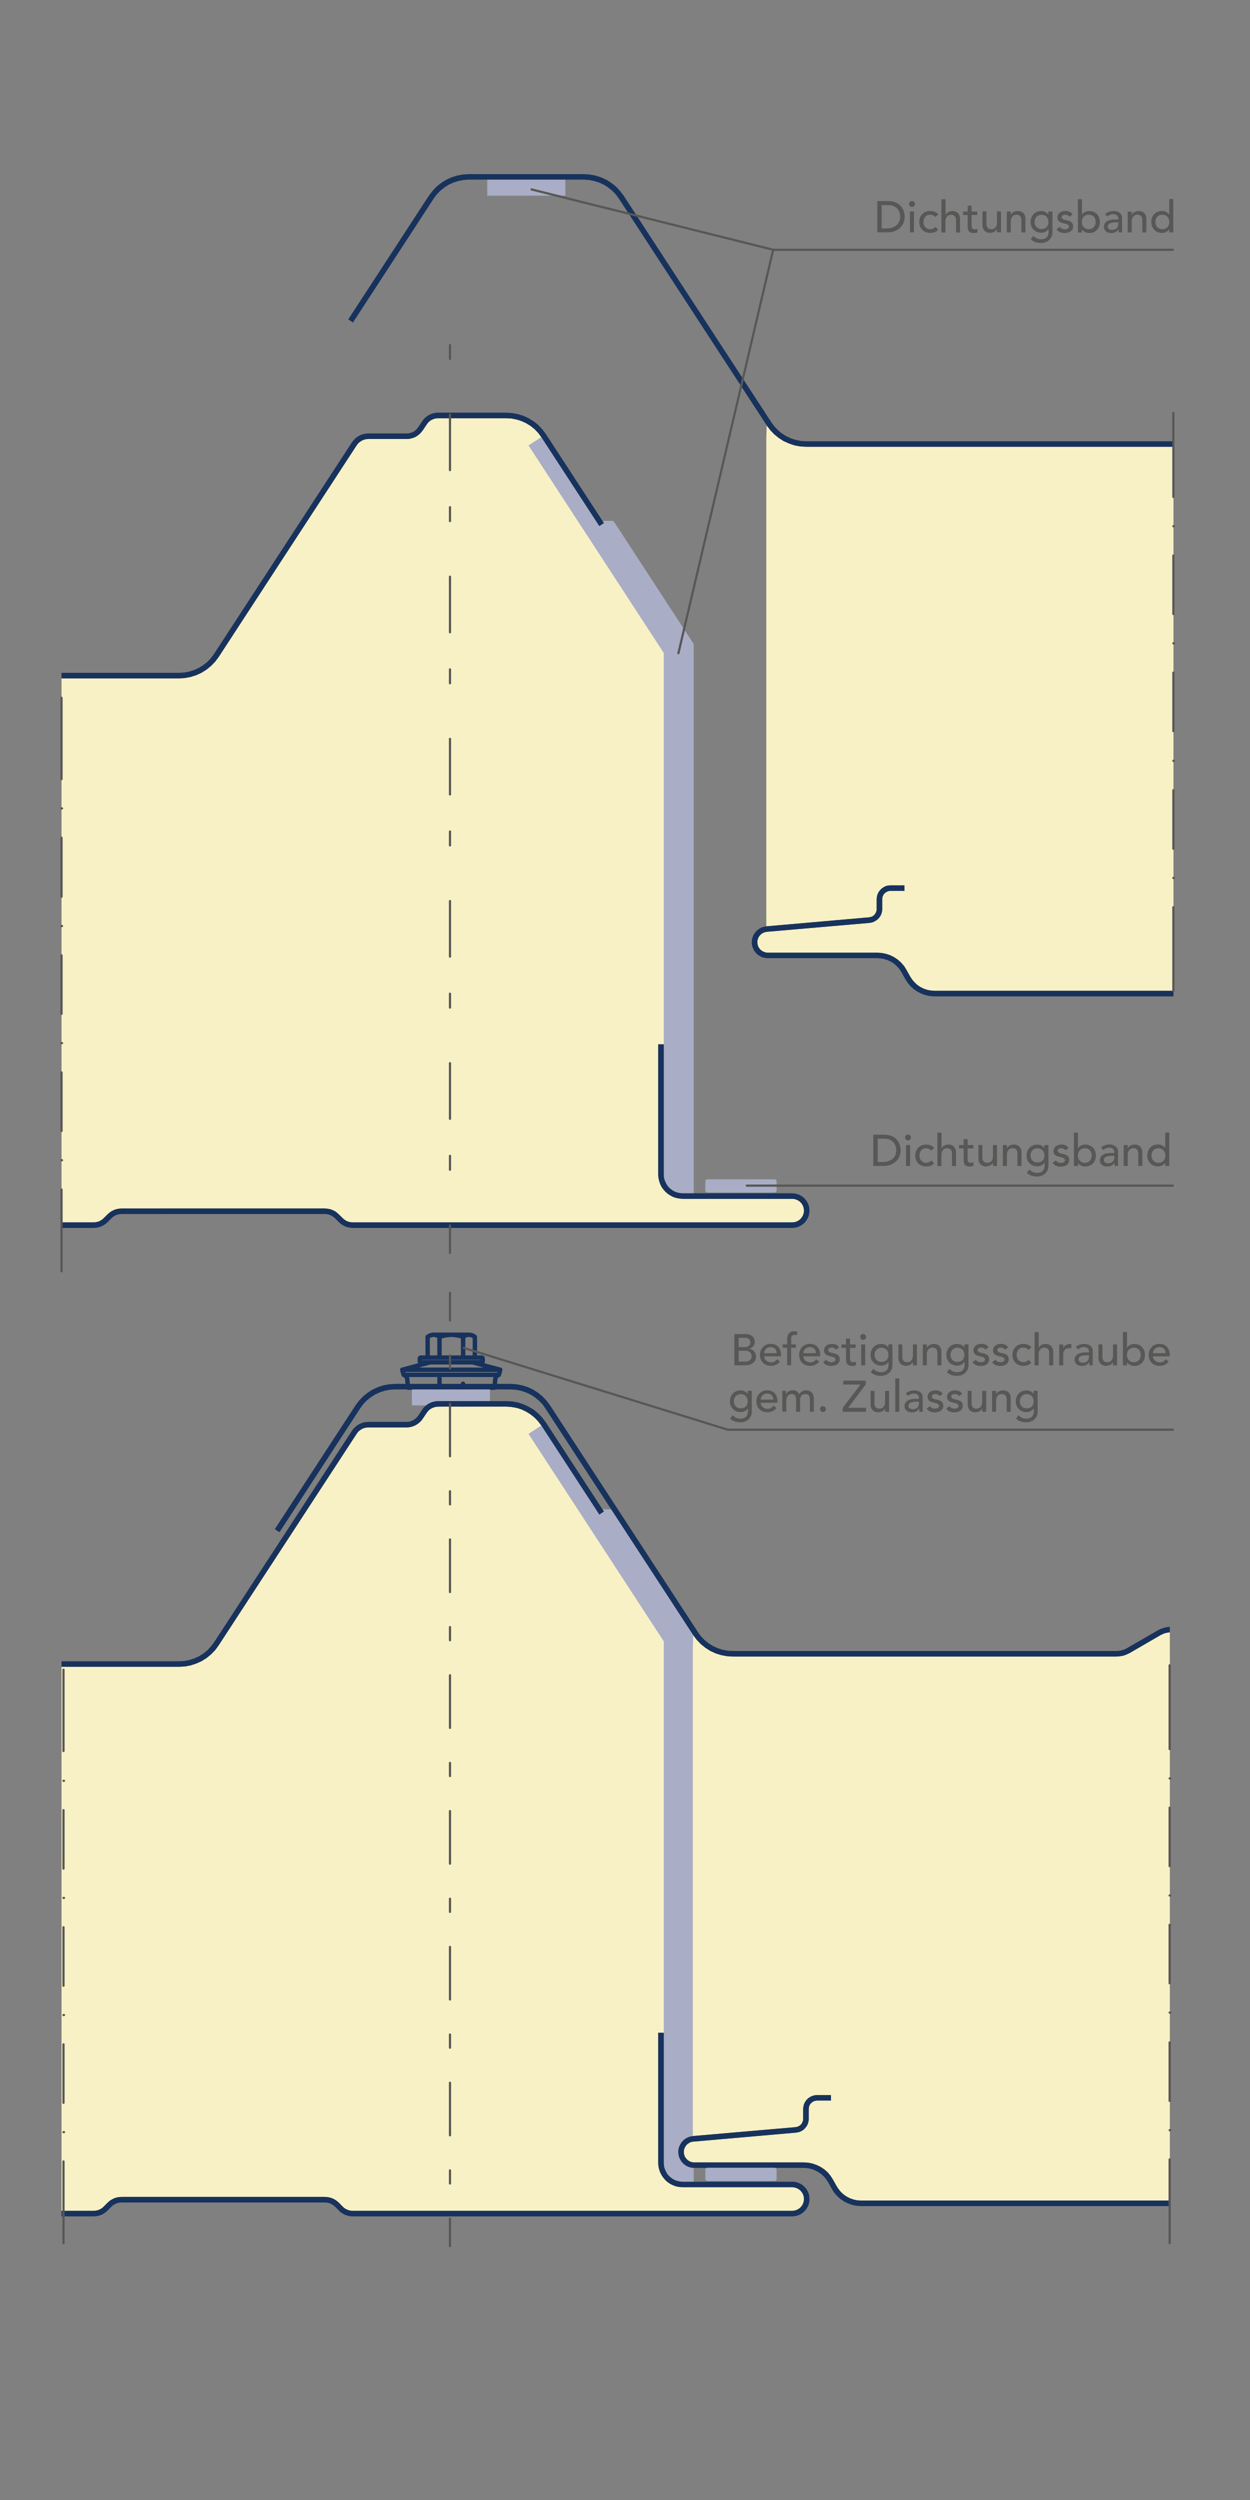
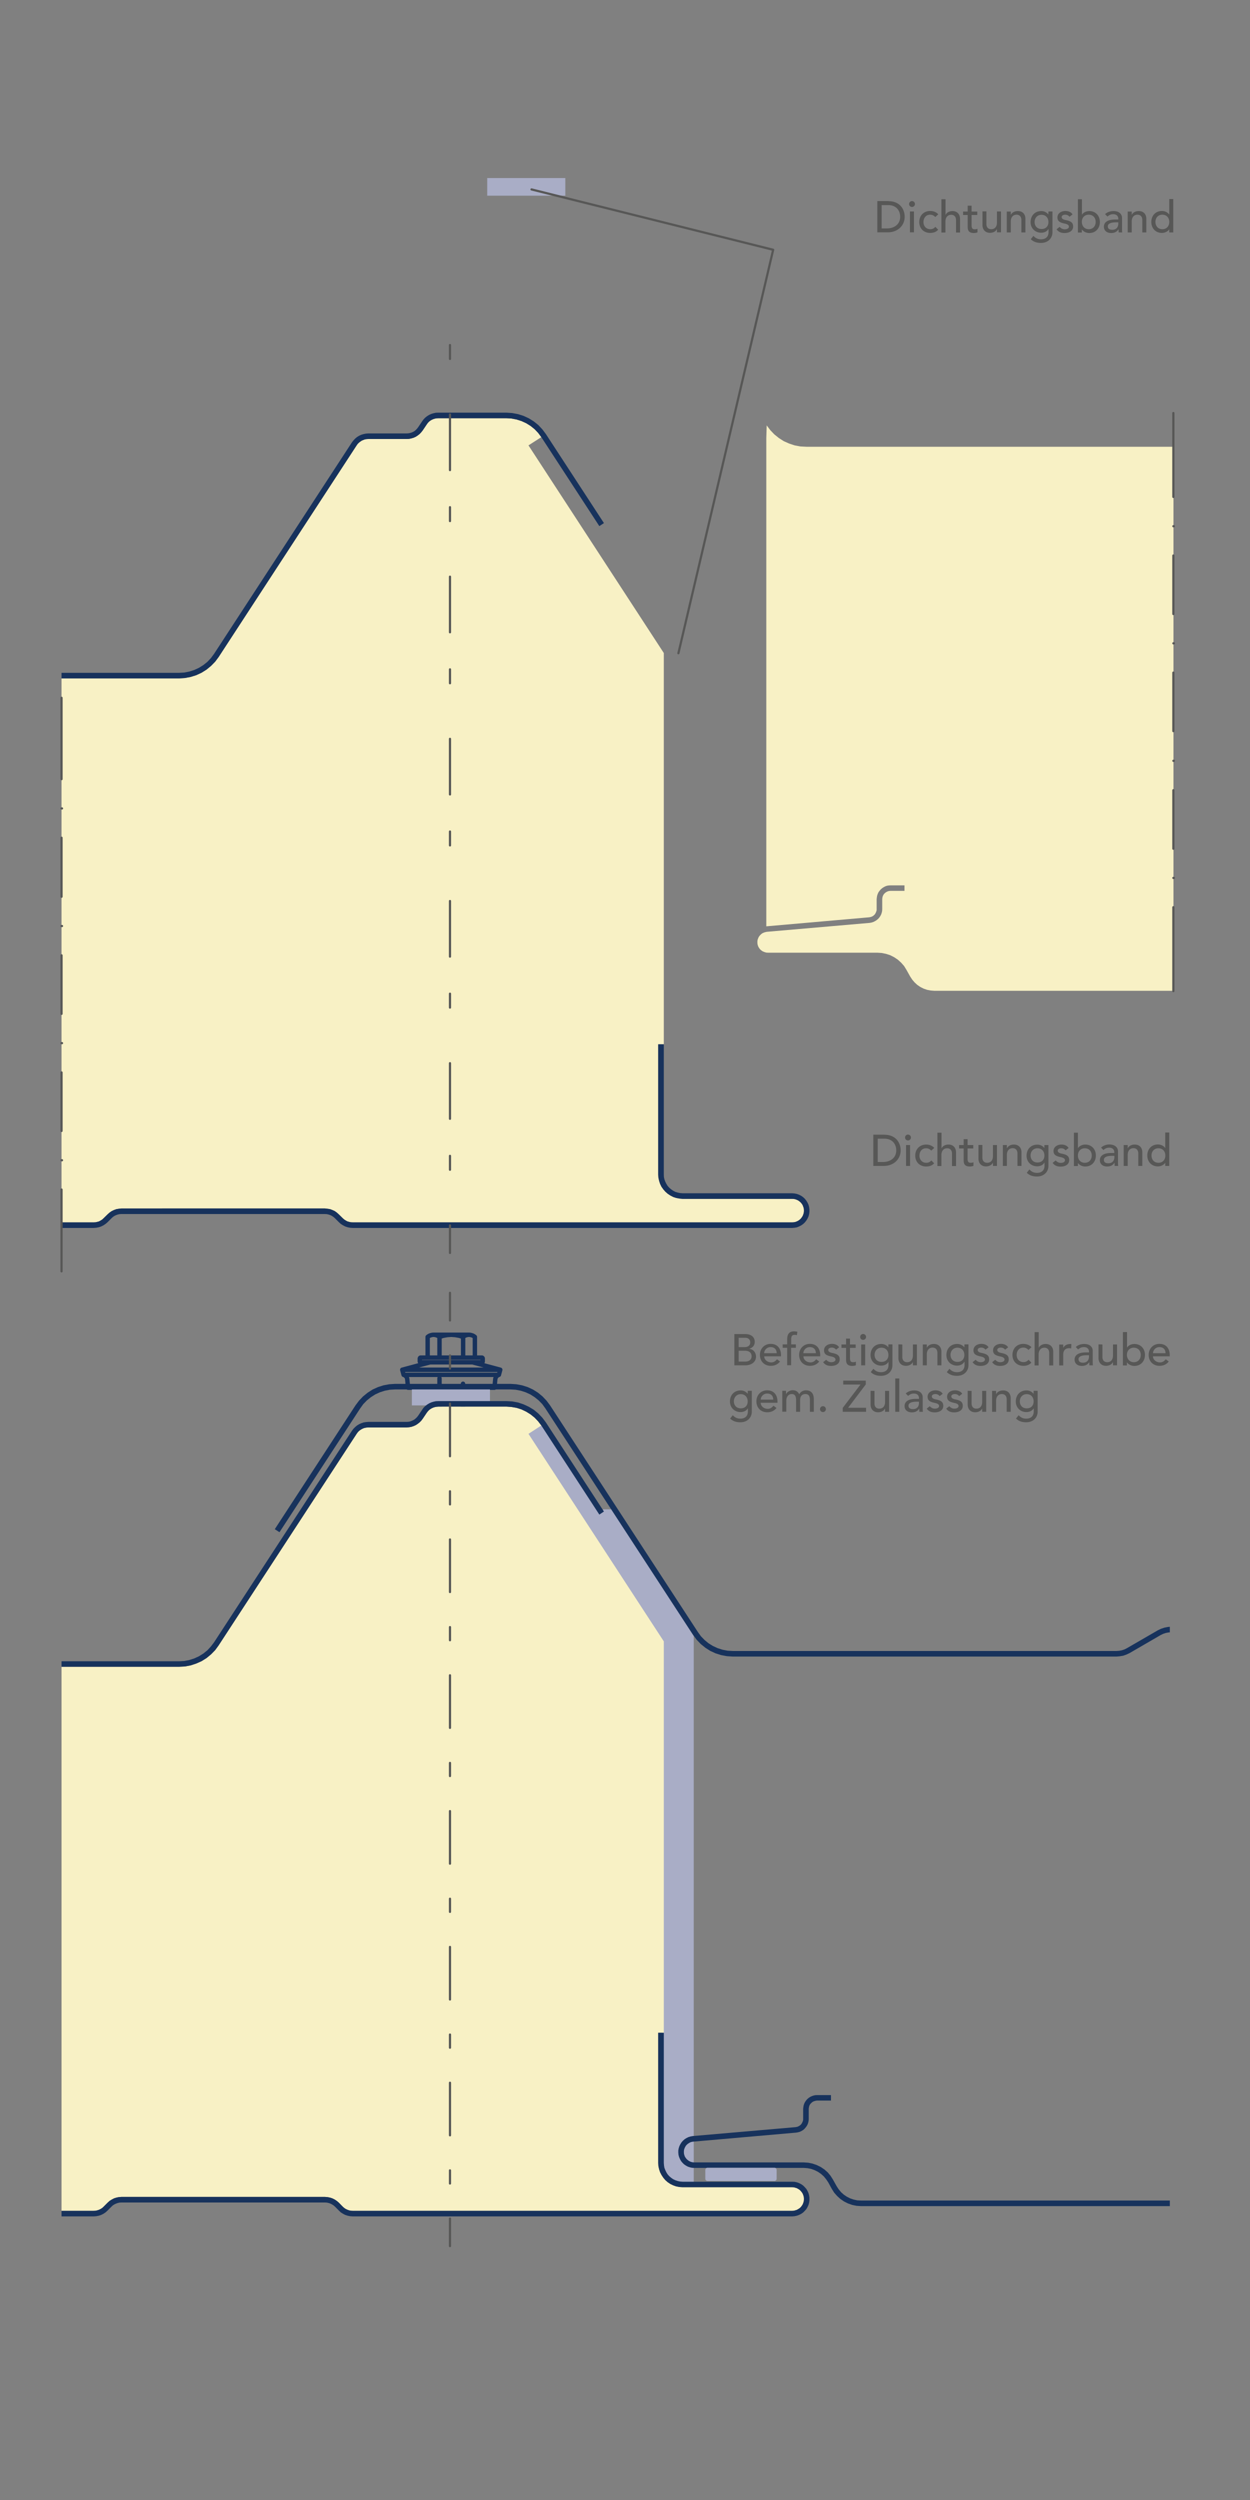
<svg xmlns="http://www.w3.org/2000/svg" xmlns:xlink="http://www.w3.org/1999/xlink" xml:space="preserve" id="Ebene_1" x="0" y="0" style="enable-background:new 0 0 127.56 255.12" version="1.1" viewBox="0 0 127.56 255.12">
  <rect x="0" y="0" width="127.56" height="255.12" fill="#808080" stroke="none" />
  <style>.st0{fill:none;stroke:#17325c;stroke-width:.45;stroke-linecap:round;stroke-linejoin:round;stroke-miterlimit:10}.st1{fill:#a9adc6}.st6{fill:#17325c}.st15{stroke-miterlimit:10}.st15,.st16{fill:none;stroke:#575756;stroke-width:.225;stroke-linecap:round;stroke-linejoin:round}.st21{fill:#575756}</style>
  <g id="Beschriftung">
    <path d="M47.25 141.21v45.33M44.85 140.66v45.44M47.47 201.8l-2.82.6M47.5 200.77l-2.89.54M47.37 202.86v.04M47.26 201.92l.11.94M44.78 202.47l-.05.43M44.9 201.48l-.06.51M44.61 201.2v.11M44.65 202.1v.3M47.47 201.63v.17M44.96 200.98v.02M47.14 200.98l.06.49M47.2 201.47l.27.16M47.47 201.8l-.21.12M44.84 201.99l-.19.11M44.65 202.4l.13.07M47.2 201.47l-2.36.52M44.61 201.31l.29.17M44.96 201l-.35.2M47.5 200.77l-.36.21M47.14 200.51l.36.21M47.5 200.72v.05M47.14 200.01v.5M44.96 200.49v.49M44.96 199.53v.5M47.14 199.04v.51M47.5 199.75v.05M44.6 200.24v.05M47.14 199.55l.36.2M47.5 199.8l-.36.21M44.96 200.03l-.36.21M44.6 200.29l.36.2M47.5 199.8l-2.9.49M47.5 198.84l-2.9.48M44.6 199.32l.36.21M44.96 199.06l-.36.21M47.5 198.84l-.36.2M47.14 198.58l.36.2M44.6 199.27v.05M47.5 198.78v.06M47.14 198.07v.51M44.96 198.56v.5M44.96 197.59v.51M47.14 197.11v.5M47.5 197.82v.05M44.6 198.3v.05M47.14 197.61l.36.21M47.5 197.87l-.36.2M44.96 198.1l-.36.2M44.6 198.35l.36.21M47.5 197.87l-2.9.48M47.5 196.9l-2.9.48M44.6 197.38l.36.21M44.96 197.13l-.36.2M47.5 196.9l-.36.21M47.14 196.64l.36.21M44.6 197.33v.05M47.5 196.85v.05M47.14 196.14v.5M44.96 196.62v.51M44.96 195.65v.51M47.14 195.17v.5M47.5 195.88v.05M44.6 196.36v.06M47.14 195.67l.36.21M47.5 195.93l-.36.21M44.96 196.16l-.36.2M44.6 196.42l.36.2M47.5 195.93l-2.9.49M47.5 194.97l-2.9.48M44.6 195.45l.36.2M44.96 195.19l-.36.21M47.5 194.97l-.36.2M47.14 194.71l.36.2M44.6 195.4v.05M47.5 194.91v.06M47.14 194.2v.51M44.96 194.69v.5M44.96 193.72v.5M47.14 193.23v.51M47.5 193.94v.06M44.6 194.43v.05M47.14 193.74l.36.2M47.5 194l-.36.2M44.96 194.22l-.36.21M44.6 194.48l.36.21M47.5 194l-2.9.48M47.5 193.03l-2.9.48M44.6 193.51l.36.21M44.96 193.25l-.36.21M47.5 193.03l-.36.2M47.14 192.77l.36.2M44.6 193.46v.05M47.5 192.97v.06M47.14 192.27v.5M44.96 192.75v.5M44.96 191.78v.51M47.14 191.3v.5M47.5 192.01v.05M44.6 192.49v.05M47.14 191.8l.36.21M47.5 192.06l-.36.21M44.96 192.29l-.36.2M44.6 192.54l.36.21M47.5 192.06l-2.9.48M46.21 208.87l.05-.1.03-.1.02-.1.01-.1M47.3 202.31l-.08-.03-.09-.03-.09-.01h-.09l-.09.01-.09.02-.09.04-.07.04-.08.06-.06.07-.05.07-.05.08-.03.09-.01.09-.01.09M45.78 210.66h.54M44.73 210.05l1.05.61M47.37 210.05l-1.05.61M46.21 208.87l-.81 1.41M46.32 202.9v5.57M44.73 202.9v7.15M47.37 202.9v7.15M47.5 187.22l-2.9.48M44.6 187.7l.36.21M44.96 187.44l-.36.21M47.5 187.22l-.36.21M47.14 186.96l.36.21M44.6 187.65v.05M47.5 187.17v.05M44.96 186.94v.5M44.96 187.91v.5M47.14 187.43v.5M47.5 188.13v.06M44.6 188.62v.05M47.14 187.93l.36.2M47.5 188.19l-.36.2M44.96 188.41l-.36.21M44.6 188.67l.36.21M47.5 188.19l-2.9.48M47.5 189.16l-2.9.48M44.6 189.64l.36.21M44.96 189.38l-.36.21M47.5 189.16l-.36.2M47.14 188.9l.36.2M44.6 189.59v.05M47.5 189.1v.06M47.14 188.39v.51M44.96 188.88v.5M44.96 189.85v.5M47.14 189.36v.51M47.5 190.07v.05M44.6 190.56v.05M47.14 189.87l.36.2M47.5 190.12l-.36.21M44.96 190.35l-.36.21M44.6 190.61l.36.2M47.5 190.12l-2.9.49M47.5 191.09l-2.9.49M44.6 191.58l.36.2M44.96 191.32l-.36.2M47.5 191.09l-.36.21M47.14 190.83l.36.21M44.6 191.52v.06M47.5 191.04v.05M47.14 190.33v.5M44.96 190.81v.51M44.85 186.54l-.25.14M44.6 186.68v.06M44.6 186.74l.36.2M47.25 186.54l-.11.42M47.25 186.54l-2.65.2M42.95 138.54h-.03l-.01.01h-.02l-.01.01-.01.01-.01.01v.01l-.01.02v.01l-.01.01v.02M42.84 138.91v.02l.01.01v.01l.01.02v.01l.01.01.01.01.01.01h.02l.01.01h.03M49.15 139.02h.03l.01-.01h.02l.01-.01.01-.01.01-.01.01-.01v-.02l.01-.01v-.03M49.26 138.65v-.03l-.01-.01v-.02l-.01-.01-.01-.01-.01-.01-.01-.01h-.02l-.01-.01h-.03M42.84 138.65v.26M49.26 138.65v.26M47.26 138.43v.04l.01.02.01.01.01.01.01.01.01.01h.01l.01.01h.03M44.74 138.54h.03l.01-.01.01-.01h.02l.01-.01v-.01l.01-.01.01-.02v-.01l.01-.01v-.02M43.43 138.54h.03l.02-.01.03-.01.03-.01.02-.01.02-.02.02-.02.01-.03.02-.02.01-.03v-.05M48.46 138.33v.02l.01.03.01.03.01.02.01.03.02.02.02.02.03.01.02.01.03.01.03.01h.02M42.95 139.02h6.2M42.95 138.54h6.2M44.85 136.43l-.11-.08-.12-.06-.12-.04-.13-.03-.13-.01-.13.01-.12.03-.13.04-.11.06-.11.08M47.26 136.43l-.4-.12-.4-.07-.41-.03-.41.03-.4.07-.39.12M48.46 136.43l-.11-.08-.11-.06-.13-.04-.12-.03-.13-.01-.13.01-.13.03-.12.04-.12.06-.1.08M44.24 136.21h3.62M47.26 136.43v2M44.85 136.43v2M43.64 136.43v1.9M48.46 136.43v1.9M41.19 140.3l-.14-.52h10l-.14.52zM43.88 139.02l-2.83.76h10l-2.83-.76zM50.91 140.3l-.06.02-.06.03-.06.05-.05.04-.05.06-.03.06-.03.06-.02.07-.01.07-.08.85h-8.82l-.08-.85-.01-.07-.02-.07-.02-.06-.04-.06-.05-.06-.05-.04-.05-.05-.07-.03-.06-.02z" class="st0" />
    <path d="M49.72 18.17h7.97v1.8h-7.97zM42.03 141.62H50v1.8h-7.97z" class="st1" />
    <defs>
      <path id="SVGID_1_" d="M6.28 13.8h113.47v118.01H6.28z" />
    </defs>
    <clipPath id="SVGID_00000060016522191664964720000008383781823839574161_">
      <use xlink:href="#SVGID_1_" style="overflow:visible" />
    </clipPath>
-     <path d="m55.24 44.61-1.31.84 13.81 21.19v53.22l.01.25.05.24.09.24.11.22.13.21.17.19.19.16.2.14.23.12.24.07.24.05.25.02h.92V65.79l-8.09-12.41h-.85l-.47.31z" style="clip-path:url(#SVGID_00000060016522191664964720000008383781823839574161_);fill:#a9adc6;stroke:#a9adc6;stroke-width:.45;stroke-linejoin:round" />
    <defs>
      <path id="SVGID_00000095341066386449163250000009212160252738656408_" d="M6.28 13.8h113.47v118.01H6.28z" />
    </defs>
    <clipPath id="SVGID_00000021830337661316511530000004720458009714933904_">
      <use xlink:href="#SVGID_00000095341066386449163250000009212160252738656408_" style="overflow:visible" />
    </clipPath>
    <path d="m88.8 93.59.11-.03.1-.04.1-.06.09-.08.08-.08.06-.1.05-.1.04-.11.03-.11v-1.12l.02-.18.03-.18.06-.18.08-.17.11-.15.12-.14.14-.12.15-.1.17-.09.17-.06.18-.03.19-.01h1.42v.56h-1.42l-.11.01-.11.02-.11.04-.1.05-.09.06-.08.07-.08.08-.06.1-.05.1-.03.1-.02.11-.01.11v1.01l-.01.19-.04.18-.06.18-.09.17-.11.16-.13.14-.15.12-.16.1-.17.08-.19.06-.18.03-10.49.91-.14.03-.14.04-.14.06-.12.08-.11.1-.1.11-.08.12-.06.14-.05.14-.02.14v.15l.01.14.04.15.05.13.08.13.09.12.11.1.12.09.13.06.13.05.15.04.15.01h11.18l.45.03.44.09.43.14.41.21.37.25.33.3.3.34.24.39.38.68.21.32.24.28.28.26.31.21.34.17.35.12.37.07.38.03h40.72l.19-.01.18-.04.17-.06.17-.08.15-.1.14-.12.42-.43.2-.17.22-.14.23-.12.24-.08.26-.05.26-.02h20.77l.26.02.26.05.24.08.24.12.21.14.19.17.43.43.14.12.15.1.16.08.18.06.18.04.19.01h15.86V45.59H151.2l-.36-.02-.34-.07-.33-.11-.32-.15-3.17-1.84-.25-.12-.27-.09-.27-.05-.28-.02h-18.6l-.27.02-.27.05-.27.09-.25.12-3.17 1.84-.32.15-.33.11-.35.07-.35.02H82.28l-.6-.03-.59-.11-.57-.19-.54-.24-.5-.32-.47-.38-.41-.43-.36-.48-.04 1.29v49.83l10.49-.92z" style="clip-path:url(#SVGID_00000021830337661316511530000004720458009714933904_);fill:#f8f1c5" />
    <defs>
      <path id="SVGID_00000031192918301152737330000005731530968964693928_" d="M6.28 13.8h113.47v118.01H6.28z" />
    </defs>
    <clipPath id="SVGID_00000155131036698564377020000000658065432740116141_">
      <use xlink:href="#SVGID_00000031192918301152737330000005731530968964693928_" style="overflow:visible" />
    </clipPath>
    <path d="m-48.32 124.73.19-.04.17-.05.17-.09.15-.1.14-.12.42-.42.2-.17.21-.15.23-.11.25-.09.26-.04.25-.03h20.78l.26.03.26.04.24.09.23.11.22.15.19.17.42.42.14.12.16.1.16.09.18.05.18.04.19.01H9.56l.19-.01.18-.04.18-.05.16-.09.16-.1.13-.12.43-.42.19-.17.22-.15.23-.11.25-.09.25-.04.26-.03h20.77l.26.03.26.04.24.09.24.11.21.15.19.17.43.42.14.12.15.1.17.09.17.05.18.04.19.01h44.85l.16-.01.16-.03.16-.06.14-.07.14-.1.12-.11.1-.13.09-.14.06-.15.05-.16.02-.16v-.16l-.02-.17-.05-.15-.06-.16-.09-.14-.1-.12-.12-.11-.14-.1-.14-.07-.16-.06-.16-.03-.16-.01H69.65l-.32-.03-.32-.06-.31-.1-.29-.15-.27-.18-.24-.21-.21-.24-.19-.27-.14-.29-.1-.31-.07-.32-.02-.32v-13.29h.57V66.64L53.93 45.45l1.31-.84-.32-.43-.36-.38-.41-.33-.45-.28-.48-.22-.5-.16-.52-.1-.52-.03h-6.95l-.18.01-.17.03-.16.05-.16.07-.15.09-.14.11-.12.13-.1.14-.41.61-.15.19-.17.18-.19.15-.2.13-.22.1-.24.07-.24.05-.24.01h-3.91l-.17.01-.18.03-.16.06-.16.07-.15.1-.14.11-.12.12-.1.14-14.09 21.61-.35.47-.42.43-.46.38-.51.32-.54.25-.57.18-.58.11-.6.04h-39.16l-.35-.03-.34-.06-.34-.12-.31-.15-3.18-1.83-.25-.13-.26-.09-.27-.05-.28-.02h-18.6l-.28.02-.27.05-.26.09-.25.13-3.18 1.83-.31.15-.33.12-.35.06-.35.03h-4.69v55.51h6.83z" style="clip-path:url(#SVGID_00000155131036698564377020000000658065432740116141_);fill:#f8f1c5" />
    <defs>
      <path id="SVGID_00000163047848647866495030000005968050109286064821_" d="M6.28 13.8h113.47v118.01H6.28z" />
    </defs>
    <clipPath id="SVGID_00000054952204995097471890000009895280022296701115_">
      <use xlink:href="#SVGID_00000163047848647866495030000005968050109286064821_" style="overflow:visible" />
    </clipPath>
    <g style="clip-path:url(#SVGID_00000054952204995097471890000009895280022296701115_)">
-       <path d="M178.37 101.11h-15.86l-.19-.01-.18-.04-.18-.06-.16-.08-.15-.1-.14-.12-.43-.43-.19-.17-.21-.14-.24-.12-.24-.08-.26-.05-.26-.02h-20.77l-.26.02-.26.05-.24.08-.23.12-.22.14-.2.17-.42.43-.14.12-.15.1-.17.08-.17.06-.18.04-.19.01H95.36l-.38-.03-.37-.07-.35-.12-.34-.17-.31-.21-.28-.26-.24-.28-.21-.32-.38-.68-.24-.39-.3-.34-.33-.3-.37-.25-.41-.21-.43-.14-.44-.09-.45-.03H78.35l-.15-.01-.15-.04-.13-.05-.13-.06-.12-.09-.11-.1-.09-.12-.08-.13-.05-.13-.04-.15-.01-.14v-.15l.02-.14.05-.14.06-.14.08-.12.1-.11.11-.1.12-.08.14-.06.14-.04.14-.03 10.49-.91.18-.03.19-.06.17-.08.16-.1.15-.12.13-.14.11-.16.09-.17.06-.18.04-.18.01-.19v-1.01l.01-.11.02-.11.03-.1.05-.1.06-.1.08-.08.08-.07.09-.06.1-.05.11-.04.11-.02.11-.01h1.42v-.56h-1.42l-.19.01-.18.03-.17.06-.17.09-.15.1-.14.12-.12.14-.11.15-.08.17-.06.18-.03.18-.02.18v1.12l-.03.11-.04.11-.05.1-.06.1-.08.08-.09.08-.1.06-.1.04-.11.03-.11.02-10.49.92-.22.04-.22.06-.2.1-.19.12-.17.15-.15.17-.13.19-.09.2-.07.22-.04.22v.23l.02.22.06.22.09.21.11.19.14.18.16.15.19.14.2.1.21.08.22.04.23.02h11.18l.38.03.36.07.36.12.34.17.31.21.28.26.24.28.21.32.38.69.24.37.29.35.34.3.37.25.41.21.43.15.44.09.45.03h40.72l.26-.02.26-.05.24-.08.23-.12.22-.14.19-.18.43-.42.13-.12.16-.1.16-.08.18-.06.18-.04.19-.01h20.77l.19.01.18.04.18.06.16.08.16.1.14.12.42.42.19.18.22.14.23.12.24.08.26.05.26.02h15.86zM79.01 44.32l.47.38.5.32.54.24.57.19.59.11.6.03h39.15l.35-.02.35-.07.33-.11.32-.15 3.17-1.84.25-.12.27-.09.27-.05.27-.02h18.6l.28.02.27.05.27.09.25.12 3.17 1.84.32.15.33.11.34.07.36.02h27.17v-.56H151.2l-.28-.02-.27-.05-.27-.09-.24-.13-3.18-1.83-.32-.15-.33-.12-.34-.07-.36-.02h-18.6l-.35.02-.34.07-.33.12-.32.15-3.18 1.83-.25.13-.26.09-.27.05-.28.02H82.28l-.53-.03-.52-.1-.5-.16-.48-.22-.45-.28-.4-.33-.37-.39-.31-.42-15.09-23.15-.36-.47-.41-.44-.47-.37-.5-.32-.55-.25-.56-.18-.59-.11-.6-.04H47.82l-.6.04-.59.11-.56.18-.55.25-.5.32-.47.37-.41.44-.36.47-8.24 12.64.48.32 8.24-12.65.31-.42.37-.38.41-.33.44-.28.48-.22.5-.16.52-.1.53-.04h11.77l.53.04.51.1.51.16.48.22.44.28.41.33.37.38.31.42 15.09 23.15.36.48z" class="st6" />
-     </g>
+       </g>
    <defs>
      <path id="SVGID_00000140713743021444958110000010741067725393967493_" d="M6.28 13.8h113.47v118.01H6.28z" />
    </defs>
    <clipPath id="SVGID_00000132084240021013669220000000714113437521785779_">
      <use xlink:href="#SVGID_00000140713743021444958110000010741067725393967493_" style="overflow:visible" />
    </clipPath>
    <g style="clip-path:url(#SVGID_00000132084240021013669220000000714113437521785779_)">
      <path d="m-48.24 125.29.25-.05.25-.08.23-.12.22-.14.19-.17.42-.42.14-.12.16-.11.16-.08.18-.06.18-.04.18-.01h20.78l.19.01.18.04.17.06.17.08.15.11.14.12.42.42.2.17.21.14.24.12.24.08.26.05.26.02H9.56l.26-.02.26-.05.24-.08.24-.12.21-.14.2-.17.42-.42.13-.12.16-.11.17-.08.17-.06.18-.04.19-.01h20.77l.19.01.18.04.18.06.16.08.16.11.14.12.42.42.19.17.22.14.23.12.24.08.26.05.26.02h44.85l.24-.02.24-.04.22-.09.22-.11.2-.14.17-.16.15-.19.13-.21.1-.22.06-.23.03-.24v-.24l-.03-.24-.06-.23-.1-.22-.13-.21-.15-.19-.17-.16-.2-.14-.22-.11-.22-.08-.24-.05-.24-.02H69.65l-.25-.02-.24-.05-.24-.07-.23-.12-.2-.14-.19-.16-.17-.19-.13-.21-.11-.22-.09-.24-.05-.24-.01-.25v-13.29h-.57v13.29l.02.32.07.32.1.31.14.29.19.27.21.24.24.21.27.18.29.15.31.1.32.06.32.03h11.19l.16.01.16.03.16.06.14.07.14.1.12.11.1.12.09.14.06.16.05.15.02.17v.16l-.02.16-.05.16-.06.15-.09.14-.1.13-.12.11-.14.1-.14.07-.16.06-.16.03-.16.01H35.99l-.19-.01-.18-.04-.17-.05-.17-.09-.15-.1-.14-.12-.43-.42-.19-.17-.21-.15-.24-.11-.24-.09-.26-.04-.26-.03H12.39l-.26.03-.25.04-.25.09-.23.11-.22.15-.19.17-.43.42-.13.12-.16.1-.16.09-.18.05-.18.04-.19.01h-31.63l-.19-.01-.18-.04-.18-.05-.16-.09-.16-.1-.14-.12-.42-.42-.19-.17-.22-.15-.23-.11-.24-.09-.26-.04-.26-.03h-20.78l-.25.03-.26.04-.25.09-.23.11-.21.15-.2.17-.42.42-.14.12-.15.1-.17.09-.17.05-.19.04-.18.01h-6.83v.57h6.83zM-50.29 69.2l.35-.06.33-.12.31-.15 3.18-1.83.25-.13.26-.09.27-.05.28-.02h18.6l.28.02.27.05.26.09.25.13 3.18 1.83.31.15.34.12.34.06.35.03h39.16l.6-.04.58-.11.57-.18.54-.25.51-.32.46-.38.42-.43.35-.47L36.4 45.44l.1-.14.12-.12.14-.11.15-.1.16-.07.16-.06.18-.03.17-.01h3.91l.24-.01.24-.05.24-.07.22-.1.2-.13.19-.15.17-.18.15-.19.41-.61.1-.14.12-.13.14-.11.15-.09.16-.07.16-.05.17-.03.18-.01h6.95l.52.03.52.1.5.16.48.22.45.28.41.33.36.38.32.43 5.92 9.08.47-.31-5.92-9.08-.36-.48-.41-.44-.46-.37-.51-.32-.54-.25-.57-.18-.59-.11-.59-.04h-6.95l-.25.01-.24.05-.23.07-.22.1-.21.13-.19.15-.17.18-.14.19-.41.61-.11.14-.12.13-.13.11-.15.09-.16.07-.17.05-.17.03-.17.01h-3.91l-.25.02-.24.05-.23.07-.22.1-.21.13-.19.16-.17.18-.15.19-14.08 21.6-.32.43-.36.38-.41.33-.45.28-.48.22-.5.16-.51.1-.53.03h-39.16l-.27-.01-.28-.06-.26-.09-.25-.12-3.17-1.83-.32-.16-.33-.11-.35-.07-.35-.02h-18.6l-.35.02-.34.07-.34.11-.31.16-3.18 1.83-.25.12-.26.09-.27.06-.28.01h-4.69v.57h4.69z" class="st6" />
    </g>
    <defs>
      <path id="SVGID_00000165207801014127670810000008781646788675276705_" d="M6.28 13.8h113.47v118.01H6.28z" />
    </defs>
    <clipPath id="SVGID_00000013893259358188210180000014603915749341641360_">
      <use xlink:href="#SVGID_00000165207801014127670810000008781646788675276705_" style="overflow:visible" />
    </clipPath>
-     <path d="M72.2 120.57h6.83v.9H72.2z" style="clip-path:url(#SVGID_00000013893259358188210180000014603915749341641360_);fill:#a9adc6;stroke:#a9adc6;stroke-width:.45;stroke-linejoin:round" />
    <defs>
      <path id="SVGID_00000110470506281999316260000016684327632295500706_" d="M6.28 123.31h113.1v118.01H6.28z" />
    </defs>
    <clipPath id="SVGID_00000109010223883130049980000006644368648059378091_">
      <use xlink:href="#SVGID_00000110470506281999316260000016684327632295500706_" style="overflow:visible" />
    </clipPath>
    <path d="m55.24 145.47-1.31.85 13.81 21.18v53.22l.02.25.04.25.09.23.11.23.13.21.17.19.19.16.2.14.23.11.24.08.24.05.25.02h.92v-55.98l-8.09-12.41h-.85l-.47.31z" style="clip-path:url(#SVGID_00000109010223883130049980000006644368648059378091_);fill:#a9adc6;stroke:#a9adc6;stroke-width:.45;stroke-linejoin:round" />
    <defs>
      <path id="SVGID_00000170971847654341612190000008953843004526917042_" d="M6.28 123.31h113.1v118.01H6.28z" />
    </defs>
    <clipPath id="SVGID_00000013872619114904738550000014379080607208684475_">
      <use xlink:href="#SVGID_00000170971847654341612190000008953843004526917042_" style="overflow:visible" />
    </clipPath>
-     <path d="m81.3 217.05.11-.03.1-.05.1-.06.09-.07.08-.09.06-.1.05-.1.04-.1.03-.12v-1.11l.02-.19.03-.18.06-.18.08-.16.11-.16.12-.14.14-.12.15-.1.17-.08.17-.06.18-.04.19-.01h1.42v.56h-1.42l-.11.01-.11.03-.11.03-.1.05-.09.06-.08.08-.08.08-.06.09-.05.1-.03.11-.02.11-.01.11v1l-.01.19-.04.19-.06.18-.09.17-.11.15-.13.15-.14.12-.17.1-.17.08-.19.05-.18.03-10.49.92-.14.02-.14.04-.14.07-.12.08-.11.09-.1.11-.08.13-.06.13-.05.14-.02.15v.14l.01.15.04.14.05.14.08.12.09.12.11.1.12.09.13.07.14.05.14.03.15.01h11.18l.45.03.44.09.43.15.41.2.37.25.34.3.29.35.24.38.38.68.21.32.24.29.28.25.31.21.34.17.35.12.37.08.38.02h40.72l.19-.01.18-.04.17-.06.17-.08.15-.1.15-.12.42-.42.19-.17.22-.15.23-.12.24-.08.26-.05.26-.02h20.77l.26.02.26.05.24.08.24.12.21.15.19.17.43.42.14.12.15.1.17.08.17.06.18.04.19.01h15.86v-55.51H143.7l-.35-.03-.35-.06-.33-.12-.32-.15-3.17-1.84-.25-.12-.27-.09-.27-.05-.28-.02h-18.6l-.27.02-.27.05-.27.09-.25.12-3.17 1.84-.32.15-.33.12-.35.06-.35.03H74.78l-.6-.04-.59-.11-.57-.18-.54-.25-.5-.32-.47-.38-.41-.43-.36-.48-.04 1.29v49.83l10.49-.91z" style="clip-path:url(#SVGID_00000013872619114904738550000014379080607208684475_);fill:#f8f1c5" />
    <defs>
      <path id="SVGID_00000135656901041326279030000001822809880445067702_" d="M6.28 123.31h113.1v118.01H6.28z" />
    </defs>
    <clipPath id="SVGID_00000085213389999726127920000004167932720705527993_">
      <use xlink:href="#SVGID_00000135656901041326279030000001822809880445067702_" style="overflow:visible" />
    </clipPath>
    <path d="m-48.32 225.6.19-.04.17-.06.17-.08.15-.1.14-.12.42-.43.2-.17.21-.14.23-.12.25-.08.26-.05.25-.02h20.78l.26.02.26.05.24.08.23.12.22.14.19.17.42.43.15.12.15.1.16.08.18.06.18.04.19.01H9.56l.19-.01.18-.04.18-.06.16-.08.16-.1.13-.12.43-.43.19-.17.22-.14.23-.12.25-.08.25-.05.26-.02h20.77l.26.02.26.05.24.08.24.12.21.14.2.17.42.43.14.12.15.1.17.08.17.06.18.04.19.01h44.85l.16-.01.16-.04.16-.05.14-.08.14-.09.12-.11.1-.13.09-.14.06-.15.05-.16.02-.16v-.17l-.02-.16-.05-.16-.06-.15-.09-.14-.1-.12-.12-.12-.14-.09-.14-.08-.16-.05-.16-.04-.16-.01H69.65l-.32-.02-.32-.06-.31-.11-.29-.14-.27-.18-.24-.21-.21-.25-.18-.27-.15-.29-.1-.3-.07-.32-.02-.33v-13.28h.57V167.5l-13.81-21.18 1.31-.85-.32-.42-.36-.38-.41-.33-.45-.28-.48-.23-.5-.16-.52-.09-.52-.04h-6.95l-.18.02-.17.03-.16.05-.16.07-.15.09-.14.11-.12.13-.1.13-.41.61-.15.2-.17.17-.19.15-.2.13-.22.1-.24.08-.24.04-.24.02h-3.91l-.17.01-.18.03-.16.05-.16.08-.15.09-.14.11-.12.13-.1.14-14.09 21.6-.35.48-.42.43-.46.38-.51.32-.54.24-.57.19-.58.11-.6.03h-39.16l-.34-.02-.35-.06-.34-.12-.31-.15-3.18-1.84-.25-.12-.26-.09-.27-.05-.28-.02h-18.6l-.28.02-.27.05-.26.09-.25.12-3.18 1.84-.31.15-.33.12-.35.06-.35.02h-4.69v55.52h6.83z" style="clip-path:url(#SVGID_00000085213389999726127920000004167932720705527993_);fill:#f8f1c5" />
    <defs>
      <path id="SVGID_00000156559299882921811130000004382836172697797554_" d="M6.28 123.31h113.1v118.01H6.28z" />
    </defs>
    <clipPath id="SVGID_00000047047338767415744850000005645338662338677424_">
      <use xlink:href="#SVGID_00000156559299882921811130000004382836172697797554_" style="overflow:visible" />
    </clipPath>
    <g style="clip-path:url(#SVGID_00000047047338767415744850000005645338662338677424_)">
      <path d="M170.87 224.56h-15.86l-.19-.01-.18-.04-.17-.06-.17-.08-.15-.1-.14-.12-.43-.42-.19-.17-.21-.15-.24-.12-.24-.08-.26-.05-.26-.02h-20.77l-.26.02-.26.05-.24.08-.23.12-.22.15-.19.17-.42.42-.15.12-.15.1-.17.08-.17.06-.18.04-.19.01H87.86l-.38-.02-.37-.08-.35-.12-.34-.17-.31-.21-.28-.25-.24-.29-.21-.32-.38-.68-.24-.38-.29-.35-.34-.3-.37-.25-.41-.2-.43-.15-.44-.09-.45-.03H70.85l-.15-.01-.14-.03-.14-.05-.13-.07-.12-.09-.11-.1-.09-.12-.08-.12-.05-.14-.04-.14-.01-.15v-.14l.02-.15.05-.14.06-.13.08-.13.1-.11.11-.09.12-.08.14-.07.14-.04.14-.02 10.49-.92.18-.03.19-.05.17-.08.17-.1.14-.12.13-.15.11-.15.09-.17.06-.18.04-.19.01-.19v-1l.01-.11.02-.11.03-.11.05-.1.06-.09.08-.08.08-.08.09-.06.1-.05.11-.03.11-.03.11-.01h1.42v-.56h-1.42l-.19.01-.18.04-.17.06-.17.08-.15.1-.14.12-.12.14-.11.16-.08.16-.06.18-.03.18-.02.19v1.11l-.03.12-.04.1-.05.1-.06.1-.08.09-.09.07-.1.06-.1.05-.11.03-.11.02-10.49.91-.22.04-.21.06-.21.1-.19.12-.17.15-.15.17-.12.19-.1.2-.07.22-.04.22v.23l.02.22.06.22.09.21.11.2.14.17.16.16.19.13.2.11.21.07.22.05.23.01h11.18l.38.03.36.07.36.13.34.17.31.21.28.25.24.29.21.31.38.69.24.38.3.34.33.3.38.26.4.2.43.15.44.09.45.03h40.72l.26-.02.26-.05.24-.08.23-.12.22-.14.2-.17.42-.42.13-.12.16-.11.17-.08.17-.06.18-.04.19-.01h20.77l.19.01.18.04.18.06.16.08.16.11.14.12.42.42.19.17.22.14.23.12.24.08.26.05.26.02h15.86zM71.51 167.77l.47.38.5.32.54.25.57.18.59.11.6.04h39.15l.35-.03.35-.06.33-.12.32-.15 3.17-1.84.25-.12.27-.09.27-.05.27-.02h18.6l.28.02.27.05.27.09.25.12 3.17 1.84.32.15.33.12.35.06.35.03h27.17v-.57H143.7l-.28-.02-.27-.05-.27-.09-.24-.12-3.18-1.84-.32-.15-.33-.11-.34-.07-.36-.03h-18.6l-.35.03-.34.07-.33.11-.32.15-3.18 1.84-.24.12-.27.09-.27.05-.28.02H74.78l-.53-.03-.52-.1-.5-.16-.48-.22-.45-.28-.4-.33-.37-.38-.31-.43-15.09-23.14-.36-.48-.41-.43-.46-.38-.51-.32-.54-.25-.57-.18-.59-.11-.6-.04H40.32l-.6.04-.59.11-.56.18-.55.25-.5.32-.47.38-.41.43-.36.48-8.24 12.64.48.31 8.24-12.64.31-.43.37-.38.41-.33.44-.28.48-.22.5-.16.52-.1.53-.03h11.77l.53.03.52.1.5.16.48.22.44.28.41.33.37.38.31.43 15.09 23.14.36.48z" class="st6" />
    </g>
    <defs>
      <path id="SVGID_00000096041898110954821140000008824890759875375514_" d="M6.28 123.31h113.1v118.01H6.28z" />
    </defs>
    <clipPath id="SVGID_00000183243245279693693710000006258961926494300300_">
      <use xlink:href="#SVGID_00000096041898110954821140000008824890759875375514_" style="overflow:visible" />
    </clipPath>
    <g style="clip-path:url(#SVGID_00000183243245279693693710000006258961926494300300_)">
      <path d="m-48.24 226.16.25-.05.25-.08.23-.12.22-.14.19-.18.42-.42.14-.12.16-.1.16-.08.18-.06.18-.04.18-.01h20.78l.19.01.18.04.17.06.17.08.15.1.14.12.42.42.2.18.21.14.24.12.24.08.26.05.26.02H9.56l.26-.02.26-.05.24-.08.24-.12.21-.14.2-.18.42-.42.13-.12.16-.1.17-.08.17-.06.18-.04.19-.01h20.77l.19.01.18.04.18.06.16.08.16.1.14.12.42.42.19.18.22.14.23.12.25.08.25.05.26.02h44.85l.24-.02.24-.05.22-.08.22-.11.2-.14.17-.17.16-.18.12-.21.1-.22.06-.23.03-.24v-.25l-.03-.23-.06-.24-.1-.22-.12-.21-.16-.18-.17-.17-.2-.14-.22-.11-.22-.08-.24-.05-.24-.01H69.65l-.25-.02-.24-.05-.24-.08-.23-.11-.2-.14-.19-.16-.17-.19-.13-.21-.11-.23-.09-.23-.04-.25-.02-.25v-13.28h-.57v13.28l.02.33.07.32.1.3.15.29.18.27.21.25.24.21.27.18.29.14.31.11.32.06.32.02h11.19l.16.01.16.04.16.05.14.08.14.09.12.12.1.12.09.14.06.15.05.16.02.16v.17l-.02.16-.05.16-.06.15-.09.14-.1.13-.12.11-.14.09-.14.08-.16.05-.16.04-.16.01H35.99l-.19-.01-.18-.04-.17-.06-.17-.08-.15-.1-.14-.12-.42-.43-.2-.17-.21-.14-.24-.12-.24-.08-.26-.05-.26-.02H12.39l-.26.02-.25.05-.25.08-.23.12-.22.14-.19.17-.43.43-.13.12-.16.1-.16.08-.18.06-.18.04-.19.01h-31.63l-.19-.01-.18-.04-.18-.06-.16-.08-.15-.1-.15-.12-.42-.43-.19-.17-.22-.14-.23-.12-.24-.08-.26-.05-.26-.02h-20.78l-.25.02-.26.05-.25.08-.23.12-.21.14-.2.17-.42.43-.14.12-.15.1-.17.08-.17.06-.19.04-.18.01h-6.83v.57h6.83zM-50.29 170.07l.35-.06.33-.12.31-.15 3.18-1.84.25-.12.26-.09.27-.05.28-.02h18.6l.28.02.27.05.26.09.25.12 3.18 1.84.31.15.34.12.35.06.34.02h39.16l.6-.03.58-.11.57-.19.54-.24.51-.32.46-.38.42-.43.35-.48 14.09-21.6.1-.14.12-.13.14-.11.15-.09.16-.08.16-.05.18-.03.17-.01h3.91l.24-.02.24-.04.24-.08.22-.1.2-.13.19-.15.17-.17.15-.2.41-.61.1-.13.12-.13.14-.11.15-.09.16-.07.16-.05.17-.03.18-.02h6.95l.52.04.52.09.5.16.48.23.45.28.41.33.36.38.32.42 5.92 9.09.47-.31-5.92-9.09-.36-.48-.41-.43-.46-.38-.51-.31-.54-.25-.57-.19-.59-.11-.59-.03h-6.95l-.25.01-.24.05-.23.07-.22.1-.21.13-.19.15-.17.17-.14.2-.41.61-.11.14-.12.12-.13.11-.15.09-.16.07-.16.06-.17.03-.18.01h-3.91l-.24.02-.25.04-.23.08-.22.1-.21.13-.19.16-.17.17-.15.2-14.08 21.6-.32.42-.36.39-.41.33-.45.28-.48.22-.5.16-.51.1-.53.03h-39.16l-.27-.02-.28-.05-.26-.09-.25-.13-3.17-1.83-.32-.15-.33-.12-.35-.06-.35-.03h-18.6l-.35.03-.34.06-.34.12-.31.15-3.18 1.83-.25.13-.26.09-.27.05-.28.02h-4.69v.56h4.69z" class="st6" />
    </g>
    <defs>
      <path id="SVGID_00000144313803922744736860000014332708294624452736_" d="M6.28 123.31h113.1v118.01H6.28z" />
    </defs>
    <clipPath id="SVGID_00000176037484581079221660000010657321229496267684_">
      <use xlink:href="#SVGID_00000144313803922744736860000014332708294624452736_" style="overflow:visible" />
    </clipPath>
    <path d="M72.2 221.44h6.83v.9H72.2z" style="clip-path:url(#SVGID_00000176037484581079221660000010657321229496267684_);fill:#a9adc6;stroke:#a9adc6;stroke-width:.45;stroke-linejoin:round" />
    <path d="M119.74 53.7h.05m-.05 8.96v-5.97m0 8.96h.05m-.05 8.96v-5.97m0 9h.05m-.05 8.97v-5.97m0 8.95h.05m-.05 11.55v-8.56M119.74 50.71v-8.56M6.28 118.4h.05m-.05-8.96v5.97m0-8.96h.05m-.05-8.96v5.97m0-8.96h.05m-.05-9.01v6.02m0-9.01h.05m-.05-11.29v8.3M6.28 121.39v8.35" class="st15" />
    <path d="M45.92 131.93v2.82" class="st16" />
    <path d="M45.92 138.32v3.13" style="fill:none;stroke:#575756;stroke-width:.225;stroke-linecap:round;stroke-linejoin:round;stroke-dasharray:1.341,3.577" />
    <path d="M45.92 143.24v81.37" style="fill:none;stroke:#575756;stroke-width:.225;stroke-linecap:round;stroke-linejoin:round;stroke-dasharray:5.365,3.577,1.341,3.577" />
    <path d="M45.92 226.4v2.81" class="st16" />
    <path d="M45.92 35.21v4.25" style="fill:none;stroke:#575756;stroke-width:.225;stroke-linecap:round;stroke-linejoin:round;stroke-dasharray:1.418,5.674" />
    <path d="M45.92 42.3v79.91" style="fill:none;stroke:#575756;stroke-width:.225;stroke-linecap:round;stroke-linejoin:round;stroke-dasharray:5.674,3.783,1.418,5.674" />
    <path d="M45.92 125.05v2.81" class="st16" />
-     <path d="M6.48 217.58h.05m-.05-8.96v5.97m0-8.96h.05m-.05-8.96v5.97m0-8.96h.05m-.05-8.96v5.97m0-8.96h.05m-.05-11.34v8.3M6.48 220.57v8.35M119.36 181.48h.05m-.05 8.96v-5.97m0 8.96h.05m-.05 8.96v-5.97m0 8.96h.05m-.05 9.01v-5.97m0 8.96h.05m-.05 11.54v-8.56M119.36 178.49v-8.55M76.21 120.99h43.47M119.68 145.9H74.27l-26.94-8.35M78.9 25.49h40.78" class="st15" />
    <path d="M90.67 20.53c1.15 0 1.65.81 1.65 1.59 0 .91-.72 1.59-1.72 1.59h-1.07v-3.19h1.14v.01zm-.14 2.78c.6 0 1.33-.33 1.33-1.19 0-.61-.38-1.19-1.22-1.19h-.67v2.38h.56zM93.37 20.82a.3.3 0 0 1-.3.3c-.17 0-.3-.13-.3-.3s.14-.3.3-.3.3.14.3.3zm-.1.76v2.13h-.41v-2.13h.41zM95.75 21.87l-.31.28a.679.679 0 0 0-.53-.24c-.4 0-.67.31-.67.76 0 .41.28.72.69.72.23 0 .38-.08.52-.24l.29.29c-.21.24-.5.33-.81.33-.66 0-1.12-.45-1.12-1.11 0-.67.46-1.13 1.12-1.13.31 0 .61.11.82.34zM96.49 20.32v1.6h.01c.11-.24.39-.38.7-.38.47 0 .77.31.77.8v1.39h-.41v-1.27c0-.33-.18-.54-.49-.54-.37 0-.59.27-.59.69v1.12h-.41v-3.4h.42v-.01zM99.15 20.99v.6h.58v.35h-.58v1.03c0 .27.05.43.31.43.09 0 .21-.01.29-.06v.37c-.08.04-.25.07-.37.07-.63 0-.63-.41-.63-.7v-1.14h-.47v-.35h.47v-.6h.4zM100.66 21.58v1.28c0 .33.18.53.49.53.38 0 .59-.27.59-.69v-1.12h.41v2.13h-.41v-.33h-.01c-.11.24-.39.38-.7.38-.47 0-.77-.31-.77-.8v-1.39h.4v.01zM104.64 22.33v1.39h-.41v-1.27c0-.33-.18-.54-.49-.54-.37 0-.59.27-.59.69v1.12h-.41v-2.13h.41v.33h.01c.11-.24.39-.38.7-.38.49-.01.78.31.78.79zM106.98 21.89l.01-.31h.41v2.13c0 .57-.42 1.08-1.17 1.08-.41 0-.75-.1-1.04-.38l.27-.34c.21.23.45.35.77.35.5 0 .77-.28.77-.73v-.32h-.01c-.14.25-.43.38-.74.38-.6 0-1.08-.44-1.08-1.08 0-.68.46-1.13 1.08-1.13.29-.01.57.13.73.35zm-.69 1.48c.43 0 .7-.28.7-.71 0-.45-.29-.74-.71-.74-.41 0-.7.31-.7.74 0 .41.27.71.71.71zM109.45 21.88l-.31.24c-.1-.12-.23-.21-.44-.21s-.36.1-.36.24c0 .18.17.26.42.31.51.1.75.26.75.65 0 .47-.42.67-.87.67-.39 0-.63-.12-.82-.38l.31-.25c.18.19.34.25.52.25.23 0 .43-.09.43-.27 0-.16-.15-.25-.41-.31-.5-.1-.76-.24-.76-.63 0-.44.41-.66.81-.66.33 0 .6.13.73.35zM110.41 20.32v1.58h.01c.14-.23.45-.36.74-.36.63 0 1.08.46 1.08 1.12 0 .63-.42 1.12-1.08 1.12-.29 0-.59-.13-.75-.36h-.01v.31h-.4v-3.4h.41v-.01zm.7 3.07c.42 0 .7-.31.7-.74 0-.45-.29-.74-.71-.74-.41 0-.7.29-.7.74.01.44.29.74.71.74zM114.5 22.23v1.14c0 .06 0 .23.02.35h-.36c-.01-.11-.01-.2-.01-.32h-.01c-.18.27-.42.38-.75.38-.43 0-.74-.24-.74-.64 0-.43.33-.74 1.17-.74h.3v-.08c0-.29-.21-.46-.51-.46-.23 0-.37.05-.6.24l-.24-.25c.23-.21.54-.31.85-.31.63-.01.88.36.88.69zm-.99 1.22c.36 0 .61-.22.61-.64v-.12h-.23c-.66 0-.84.2-.84.41 0 .22.15.35.46.35zM116.98 22.33v1.39h-.41v-1.27c0-.33-.18-.54-.49-.54-.37 0-.59.27-.59.69v1.12h-.41v-2.13h.41v.33h.01c.11-.24.39-.38.7-.38.48-.01.78.31.78.79zM119.73 20.32v3.4h-.41v-.31h-.01c-.16.23-.45.36-.74.36-.63 0-1.08-.46-1.08-1.12 0-.66.45-1.12 1.08-1.12.29 0 .59.13.74.36h.01v-1.58h.41v.01zm-1.11 3.07c.42 0 .7-.3.7-.74 0-.45-.29-.74-.71-.74-.41 0-.7.3-.7.74.01.45.29.74.71.74zM90.26 115.8c1.15 0 1.65.81 1.65 1.59 0 .91-.72 1.59-1.72 1.59h-1.07v-3.19h1.14v.01zm-.13 2.78c.6 0 1.33-.33 1.33-1.19 0-.61-.38-1.19-1.22-1.19h-.67v2.38h.56zM92.96 116.08a.3.3 0 0 1-.3.3c-.17 0-.3-.13-.3-.3 0-.17.14-.3.3-.3.17.01.3.14.3.3zm-.09.77v2.13h-.41v-2.13h.41zM95.34 117.14l-.31.28a.679.679 0 0 0-.53-.24c-.4 0-.67.31-.67.76 0 .41.28.72.69.72.23 0 .38-.08.52-.24l.29.29c-.21.24-.5.33-.81.33-.66 0-1.12-.45-1.12-1.11 0-.67.46-1.13 1.12-1.13.31 0 .61.11.82.34zM96.08 115.58v1.6h.01c.11-.24.39-.38.7-.38.47 0 .77.31.77.8v1.39h-.41v-1.27c0-.33-.18-.54-.49-.54-.37 0-.59.27-.59.69v1.12h-.41v-3.4h.42v-.01zM98.74 116.25v.6h.58v.35h-.58v1.03c0 .27.05.43.31.43.09 0 .21-.01.29-.06v.37c-.08.04-.25.07-.37.07-.63 0-.63-.41-.63-.7v-1.14h-.47v-.35h.47v-.6h.4zM100.25 116.85v1.28c0 .33.18.53.49.53.38 0 .59-.27.59-.69v-1.12h.41v2.13h-.41v-.33h-.01c-.11.24-.39.38-.7.38-.47 0-.77-.31-.77-.8v-1.39h.4v.01zM104.24 117.59v1.39h-.41v-1.27c0-.33-.18-.54-.49-.54-.37 0-.59.27-.59.69v1.12h-.41v-2.13h.41v.33h.01c.11-.24.39-.38.7-.38.48 0 .78.31.78.79zM106.57 117.16l.01-.31h.41v2.13c0 .57-.42 1.08-1.17 1.08-.41 0-.75-.1-1.04-.38l.27-.34c.21.23.45.35.77.35.5 0 .77-.28.77-.73v-.32h-.01c-.14.25-.43.38-.74.38-.6 0-1.08-.44-1.08-1.08 0-.68.46-1.13 1.08-1.13.29-.01.58.12.73.35zm-.69 1.47c.43 0 .7-.28.7-.71 0-.45-.29-.74-.71-.74-.41 0-.7.31-.7.74.01.42.27.71.71.71zM109.05 117.15l-.31.24c-.1-.12-.23-.21-.44-.21s-.36.1-.36.24c0 .18.17.26.42.31.51.1.75.26.75.65 0 .47-.42.67-.87.67-.39 0-.63-.12-.82-.38l.31-.25c.18.19.34.25.52.25.23 0 .43-.09.43-.27 0-.16-.15-.25-.41-.31-.5-.1-.76-.24-.76-.63 0-.44.41-.66.81-.66.32 0 .59.12.73.35zM110 115.58v1.58h.01c.14-.23.45-.36.74-.36.63 0 1.08.46 1.08 1.12 0 .63-.42 1.12-1.08 1.12-.29 0-.59-.13-.75-.36v.31h-.41v-3.4h.41v-.01zm.71 3.08c.42 0 .7-.31.7-.74 0-.45-.29-.74-.71-.74-.41 0-.7.29-.7.74 0 .44.28.74.71.74zM114.09 117.49v1.14c0 .06 0 .23.02.35h-.36c-.01-.11-.01-.2-.01-.32h-.01c-.18.27-.42.38-.75.38-.43 0-.74-.24-.74-.64 0-.43.33-.74 1.17-.74h.3v-.08c0-.29-.21-.46-.51-.46-.23 0-.37.05-.6.24l-.24-.25c.23-.21.54-.32.85-.32.64.01.88.37.88.7zm-.98 1.22c.36 0 .61-.22.61-.64v-.12h-.23c-.66 0-.84.2-.84.41 0 .23.15.35.46.35zM116.57 117.59v1.39h-.41v-1.27c0-.33-.18-.54-.49-.54-.37 0-.59.27-.59.69v1.12h-.41v-2.13h.41v.33h.01c.11-.24.39-.38.7-.38.49 0 .78.31.78.79zM119.32 115.58v3.4h-.41v-.31h-.01c-.16.23-.45.36-.74.36-.63 0-1.08-.46-1.08-1.12s.45-1.12 1.08-1.12c.29 0 .59.13.74.36h.01v-1.58h.41v.01zm-1.1 3.08c.42 0 .7-.3.7-.74 0-.45-.29-.74-.71-.74-.41 0-.7.3-.7.74s.29.74.71.74zM76.07 136.14c.5 0 .95.24.95.8 0 .33-.19.58-.55.7v.01c.5.05.68.49.68.79 0 .55-.47.89-1.1.89h-1.11v-3.19h1.13zm-.09 1.33c.36 0 .58-.17.58-.48 0-.29-.2-.47-.49-.47h-.69v.95h.6zm.05 1.48c.37 0 .67-.17.67-.54 0-.36-.25-.57-.68-.57h-.64v1.11h.65zM79.7 138.3v.11h-1.71c0 .37.35.62.72.62.25 0 .43-.13.58-.32l.31.23c-.23.29-.54.44-.95.44-.63 0-1.1-.44-1.1-1.12 0-.63.45-1.12 1.1-1.12.64 0 1.05.42 1.05 1.16zm-.44-.21c-.01-.4-.24-.62-.62-.62a.65.65 0 0 0-.66.62h1.28zM81.37 135.9l-.05.36a.587.587 0 0 0-.23-.04c-.24 0-.35.12-.35.46v.51h.48v.35h-.49v1.78h-.4v-1.78h-.46v-.35h.46v-.5c0-.57.22-.83.73-.83.09.01.2.02.31.04zM83.7 138.3v.11h-1.71c0 .37.35.62.72.62.25 0 .43-.13.58-.32l.31.23c-.23.29-.54.44-.95.44-.63 0-1.1-.44-1.1-1.12 0-.63.45-1.12 1.1-1.12.64 0 1.05.42 1.05 1.16zm-.44-.21c-.01-.4-.24-.62-.62-.62a.65.65 0 0 0-.66.62h1.28zM85.63 137.49l-.31.24c-.1-.12-.23-.21-.44-.21s-.36.1-.36.24c0 .18.17.26.42.31.51.1.75.26.75.65 0 .47-.42.67-.87.67-.39 0-.63-.12-.82-.38l.31-.25c.18.19.34.25.52.25.23 0 .43-.09.43-.27 0-.16-.15-.25-.41-.31-.5-.1-.76-.24-.76-.63 0-.44.41-.66.81-.66.33 0 .6.13.73.35zM86.74 136.6v.6h.58v.35h-.58v1.03c0 .27.05.43.31.43.09 0 .21-.01.29-.06v.37c-.08.04-.25.07-.37.07-.63 0-.63-.41-.63-.7v-1.14h-.47v-.35h.47v-.6h.4zM88.38 136.43a.3.3 0 0 1-.3.3c-.17 0-.3-.13-.3-.3s.14-.3.3-.3c.17 0 .3.14.3.3zm-.09.77v2.13h-.41v-2.13h.41zM90.65 137.5l.01-.31h.41v2.13c0 .57-.42 1.08-1.17 1.08-.41 0-.75-.1-1.04-.38l.27-.34c.21.23.45.35.77.35.5 0 .77-.28.77-.73v-.32h-.01c-.14.25-.43.38-.74.38-.6 0-1.08-.44-1.08-1.08 0-.68.46-1.13 1.08-1.13.29-.01.58.13.73.35zm-.69 1.48c.43 0 .7-.28.7-.71 0-.45-.29-.74-.71-.74-.41 0-.7.31-.7.74.01.42.27.71.71.71zM92.08 137.2v1.28c0 .33.18.53.49.53.38 0 .59-.27.59-.69v-1.12h.41v2.13h-.41V139h-.01c-.11.24-.39.38-.7.38-.47 0-.77-.31-.77-.8v-1.39l.4.01zM96.07 137.94v1.39h-.41v-1.27c0-.33-.18-.54-.49-.54-.37 0-.59.27-.59.69v1.12h-.41v-2.13h.41v.33h.01c.11-.24.39-.38.7-.38.48-.01.78.31.78.79zM98.41 137.5l.01-.31h.41v2.13c0 .57-.42 1.08-1.17 1.08-.41 0-.75-.1-1.04-.38l.27-.34c.21.23.45.35.77.35.5 0 .77-.28.77-.73v-.32h-.03c-.14.25-.43.38-.74.38-.6 0-1.08-.44-1.08-1.08 0-.68.46-1.13 1.08-1.13.31-.01.59.13.75.35zm-.7 1.48c.43 0 .7-.28.7-.71 0-.45-.29-.74-.71-.74-.41 0-.7.31-.7.74.01.42.28.71.71.71zM100.88 137.49l-.31.24c-.1-.12-.23-.21-.44-.21s-.36.1-.36.24c0 .18.17.26.42.31.51.1.75.26.75.65 0 .47-.42.67-.87.67-.39 0-.63-.12-.82-.38l.31-.25c.18.19.34.25.52.25.23 0 .43-.09.43-.27 0-.16-.15-.25-.41-.31-.5-.1-.76-.24-.76-.63 0-.44.4-.66.81-.66.33 0 .6.13.73.35zM102.88 137.49l-.31.24c-.1-.12-.23-.21-.44-.21s-.36.1-.36.24c0 .18.17.26.42.31.51.1.75.26.75.65 0 .47-.42.67-.87.67-.39 0-.63-.12-.82-.38l.31-.25c.18.19.34.25.52.25.23 0 .43-.09.43-.27 0-.16-.15-.25-.41-.31-.5-.1-.76-.24-.76-.63 0-.44.4-.66.81-.66.32 0 .59.13.73.35zM105.26 137.48l-.31.28a.679.679 0 0 0-.53-.24c-.4 0-.67.31-.67.76 0 .41.28.72.69.72.23 0 .38-.08.52-.24l.29.29c-.21.24-.5.33-.81.33-.66 0-1.12-.45-1.12-1.11 0-.67.46-1.13 1.12-1.13.31.01.61.11.82.34zM106 135.93v1.6h.01c.11-.24.39-.38.7-.38.47 0 .77.31.77.8v1.39h-.41v-1.27c0-.33-.18-.54-.49-.54-.37 0-.59.27-.59.69v1.12h-.41v-3.4h.42v-.01zM109.33 137.17l-.02.44a.693.693 0 0 0-.2-.03c-.4 0-.61.23-.61.67v1.09h-.41v-2.13h.41v.33h.01c.11-.23.37-.38.64-.38.07-.02.14-.01.18.01zM111.51 137.84v1.14c0 .06 0 .23.02.35h-.36c-.01-.11-.01-.2-.01-.32h-.01c-.18.27-.42.38-.75.38-.43 0-.74-.24-.74-.64 0-.43.33-.74 1.17-.74h.3v-.08c0-.29-.21-.46-.51-.46-.23 0-.37.05-.6.24l-.24-.25c.23-.21.54-.31.85-.31.63-.01.88.36.88.69zm-.99 1.22c.36 0 .61-.22.61-.64v-.12h-.23c-.66 0-.84.2-.84.41.01.22.15.35.46.35zM112.5 137.2v1.28c0 .33.18.53.49.53.38 0 .59-.27.59-.69v-1.12h.41v2.13h-.41V139h-.01c-.11.24-.39.38-.7.38-.47 0-.77-.31-.77-.8v-1.39l.4.01zM115.01 135.93v1.58h.01c.14-.23.45-.36.74-.36.63 0 1.08.46 1.08 1.12 0 .63-.42 1.12-1.08 1.12-.29 0-.59-.13-.75-.36H115v.31h-.41v-3.4l.42-.01zm.7 3.08c.42 0 .7-.31.7-.74 0-.45-.29-.74-.71-.74-.41 0-.7.29-.7.74.01.43.29.74.71.74zM119.37 138.3v.11h-1.71c0 .37.35.62.72.62.25 0 .43-.13.58-.32l.31.23c-.23.29-.54.44-.95.44-.63 0-1.1-.44-1.1-1.12 0-.63.45-1.12 1.1-1.12.64 0 1.05.42 1.05 1.16zm-.43-.21c-.01-.4-.24-.62-.62-.62a.65.65 0 0 0-.66.62h1.28zM76.3 142.24l.01-.31h.41v2.13c0 .57-.42 1.08-1.17 1.08-.41 0-.75-.1-1.04-.38l.27-.34c.21.23.45.35.77.35.5 0 .77-.28.77-.73v-.32h-.01c-.14.25-.43.38-.74.38-.6 0-1.08-.44-1.08-1.08 0-.68.46-1.13 1.08-1.13.29-.01.57.13.73.35zm-.7 1.48c.43 0 .7-.28.7-.71 0-.45-.29-.74-.71-.74-.41 0-.7.31-.7.74.01.42.28.71.71.71zM79.34 143.04v.11h-1.71c0 .37.35.62.72.62.25 0 .43-.13.58-.32l.31.23c-.23.29-.54.44-.95.44-.63 0-1.1-.44-1.1-1.12 0-.63.45-1.12 1.1-1.12.64 0 1.05.42 1.05 1.16zm-.43-.21c-.01-.4-.24-.62-.62-.62a.65.65 0 0 0-.66.62h1.28zM81.56 142.28c.14-.25.4-.4.68-.4.54 0 .81.32.81.93v1.26h-.4v-1.21c0-.42-.15-.6-.46-.6-.36 0-.54.24-.54.63v1.18h-.41v-1.15c0-.5-.15-.66-.45-.66-.33 0-.55.28-.55.68v1.12h-.41v-2.13h.38v.33h.01c.09-.2.37-.39.68-.39s.52.14.66.41zM84.28 143.8c0 .17-.14.3-.3.3s-.3-.13-.3-.3.14-.3.3-.3c.17 0 .3.14.3.3zM88.35 140.88v.4l-1.8 2.38h1.83v.41H86v-.4l1.81-2.38h-1.76v-.4h2.3v-.01zM89.24 141.94v1.28c0 .33.18.53.49.53.38 0 .59-.27.59-.69v-1.12h.41v2.13h-.41v-.33h-.01c-.11.24-.39.38-.7.38-.47 0-.77-.31-.77-.8v-1.39l.4.01zM91.77 140.67v3.4h-.41v-3.4h.41zM94.16 142.58v1.14c0 .06 0 .23.02.35h-.36c-.01-.11-.01-.2-.01-.32h-.01c-.18.27-.42.38-.75.38-.43 0-.74-.24-.74-.64 0-.43.33-.74 1.17-.74h.3v-.08c0-.29-.21-.46-.51-.46-.23 0-.37.05-.6.24l-.24-.25c.23-.21.54-.31.85-.31.63-.01.88.36.88.69zm-.99 1.22c.36 0 .61-.22.61-.64v-.12h-.23c-.66 0-.84.2-.84.41 0 .22.15.35.46.35zM96.2 142.23l-.31.24c-.1-.12-.23-.21-.44-.21s-.36.1-.36.24c0 .18.17.26.42.31.51.1.75.26.75.65 0 .47-.42.67-.87.67-.39 0-.63-.12-.82-.38l.31-.25c.18.19.34.25.52.25.23 0 .43-.09.43-.27 0-.16-.15-.25-.41-.31-.5-.1-.76-.24-.76-.63 0-.44.4-.66.81-.66.32 0 .59.13.73.35zM98.19 142.23l-.31.24c-.1-.12-.23-.21-.44-.21s-.36.1-.36.24c0 .18.17.26.42.31.51.1.75.26.75.65 0 .47-.42.67-.87.67-.39 0-.63-.12-.82-.38l.31-.25c.18.19.34.25.52.25.23 0 .43-.09.43-.27 0-.16-.15-.25-.41-.31-.5-.1-.76-.24-.76-.63 0-.44.4-.66.81-.66.33 0 .6.13.73.35zM99.15 141.94v1.28c0 .33.18.53.49.53.38 0 .59-.27.59-.69v-1.12h.41v2.13h-.41v-.33h-.01c-.11.24-.39.38-.7.38-.47 0-.77-.31-.77-.8v-1.39l.4.01zM103.14 142.68v1.39h-.41v-1.27c0-.33-.18-.54-.49-.54-.37 0-.59.27-.59.69v1.12h-.41v-2.13h.41v.33h.01c.11-.24.39-.38.7-.38.48-.01.78.31.78.79zM105.47 142.24l.01-.31h.41v2.13c0 .57-.42 1.08-1.17 1.08-.41 0-.75-.1-1.04-.38l.27-.34c.21.23.45.35.77.35.5 0 .77-.28.77-.73v-.32h-.01c-.14.25-.43.38-.74.38-.6 0-1.08-.44-1.08-1.08 0-.68.46-1.13 1.08-1.13.29-.01.57.13.73.35zm-.69 1.48c.43 0 .7-.28.7-.71 0-.45-.29-.74-.71-.74-.41 0-.7.31-.7.74.01.42.27.71.71.71z" class="st21" />
    <path d="m78.9 25.49-9.67 41.17M78.9 25.49l-24.66-6.16" class="st15" />
  </g>
</svg>